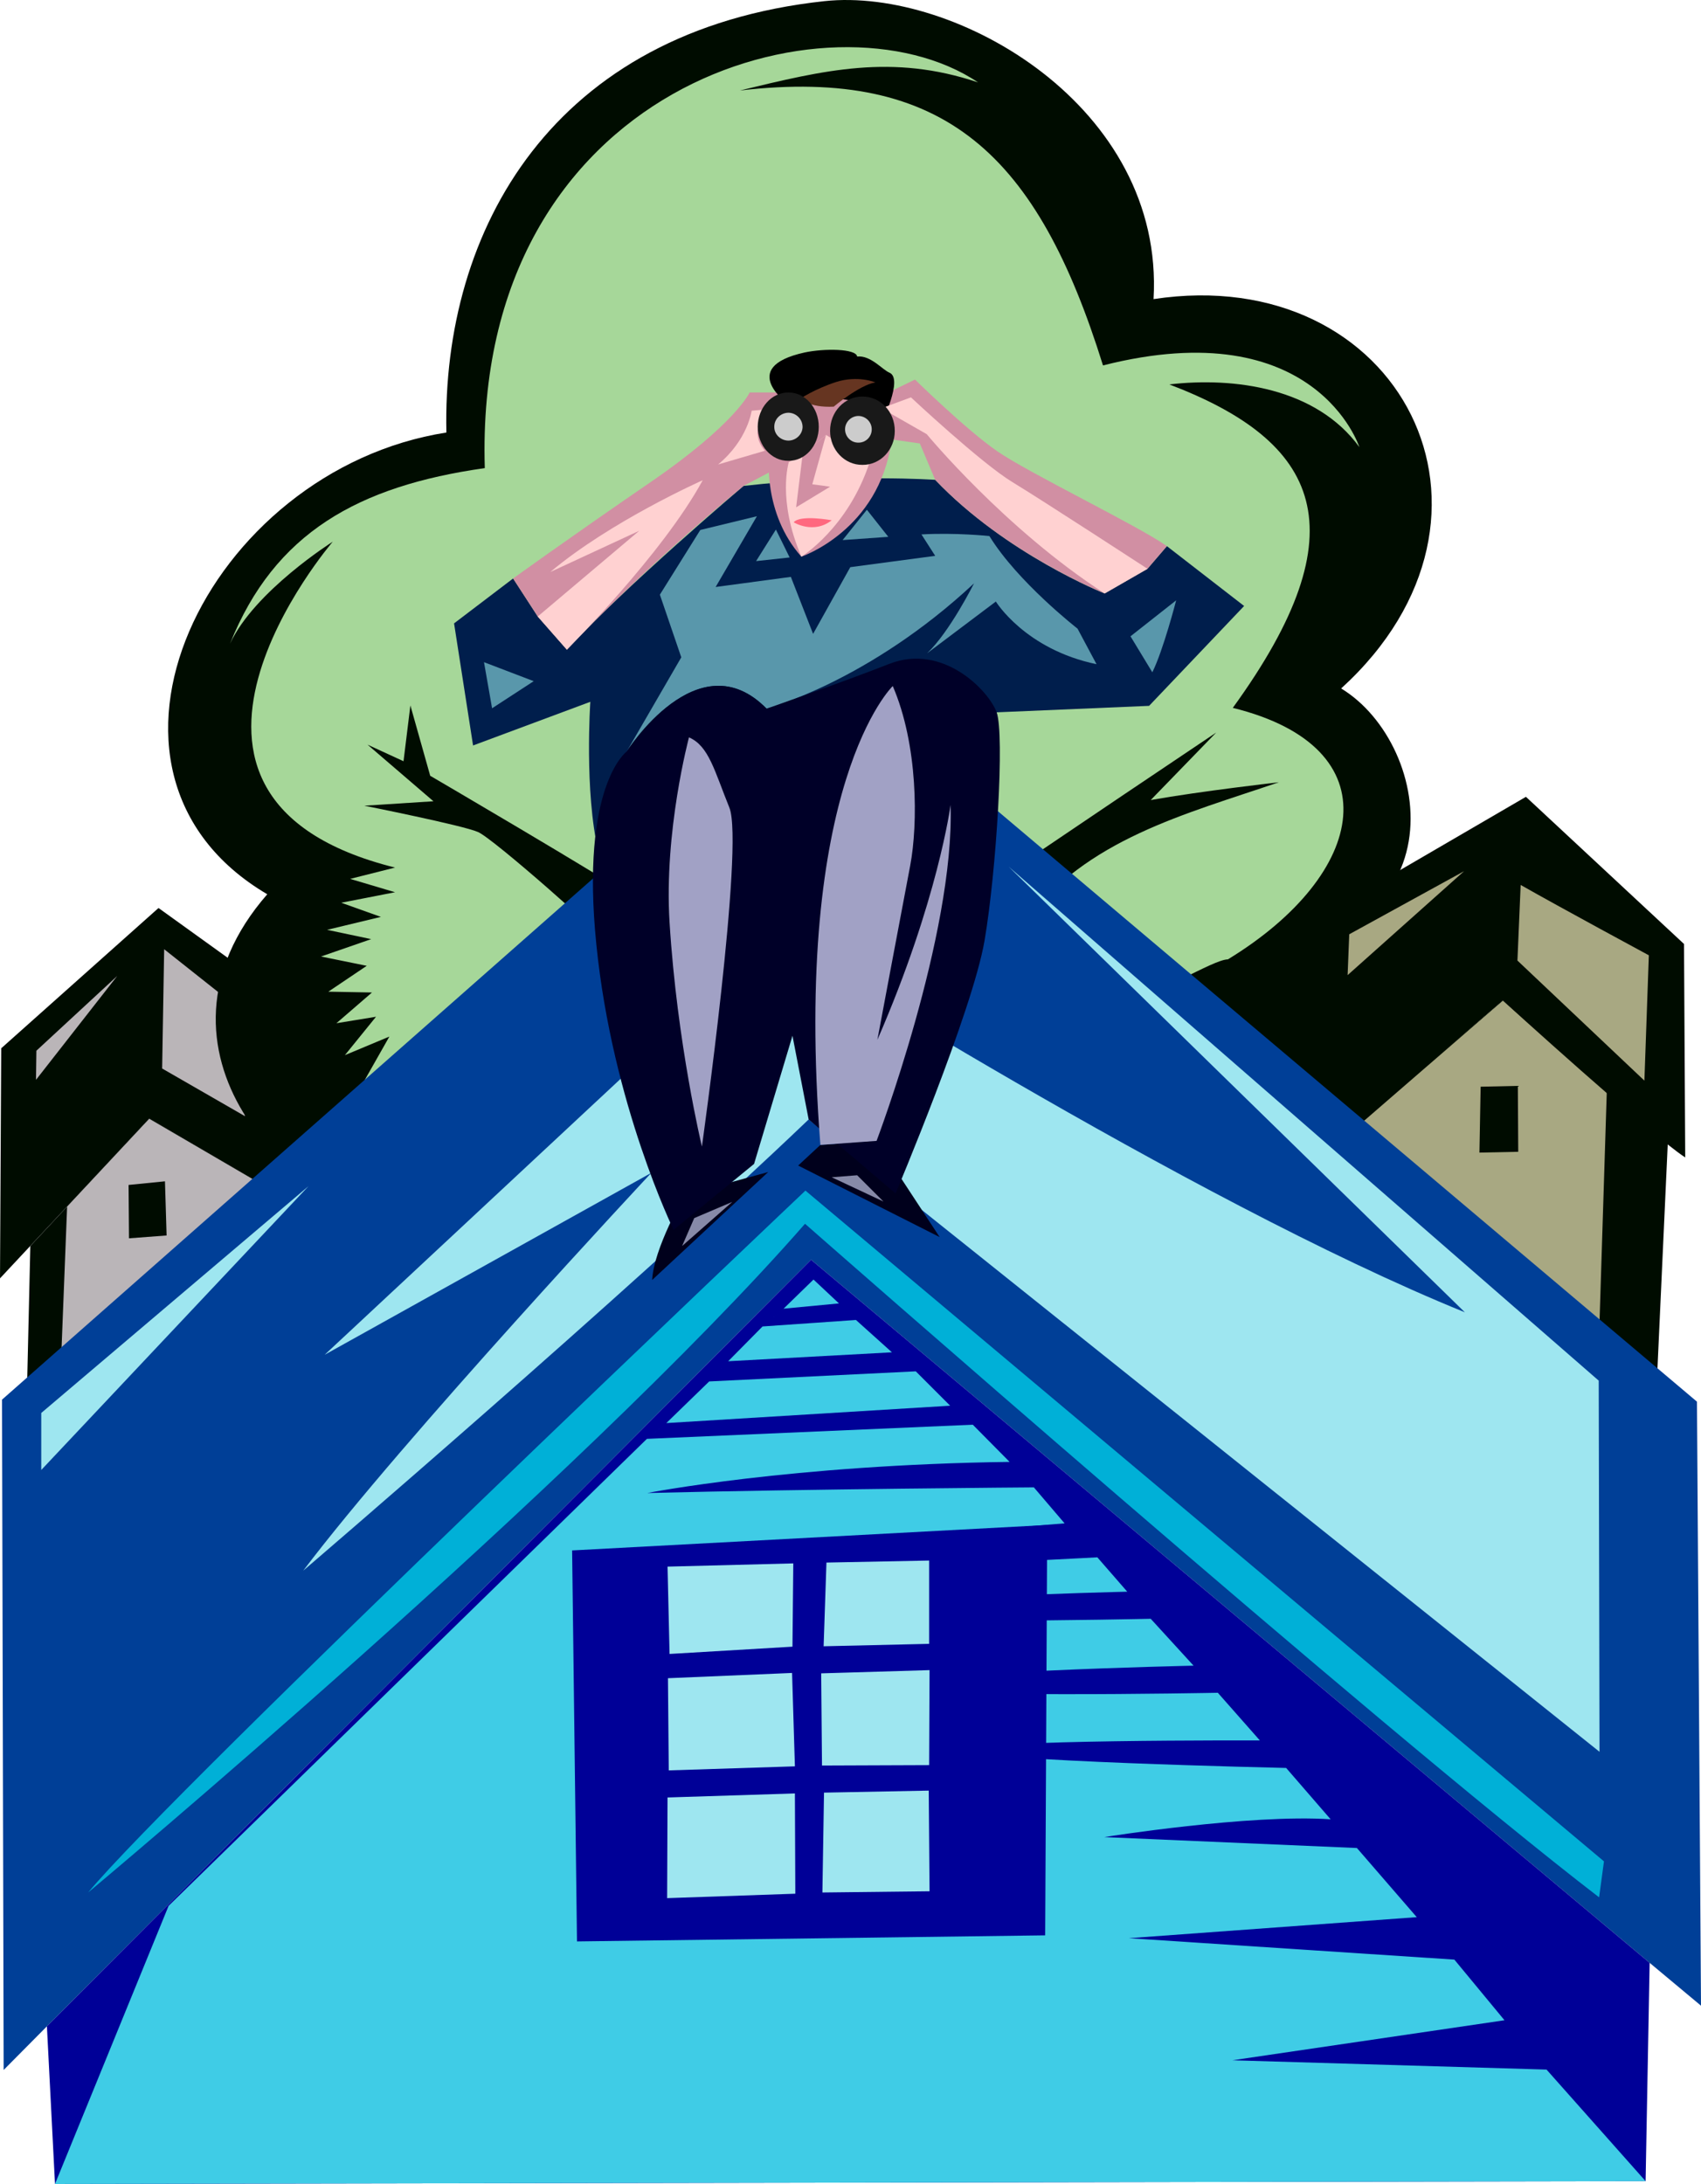
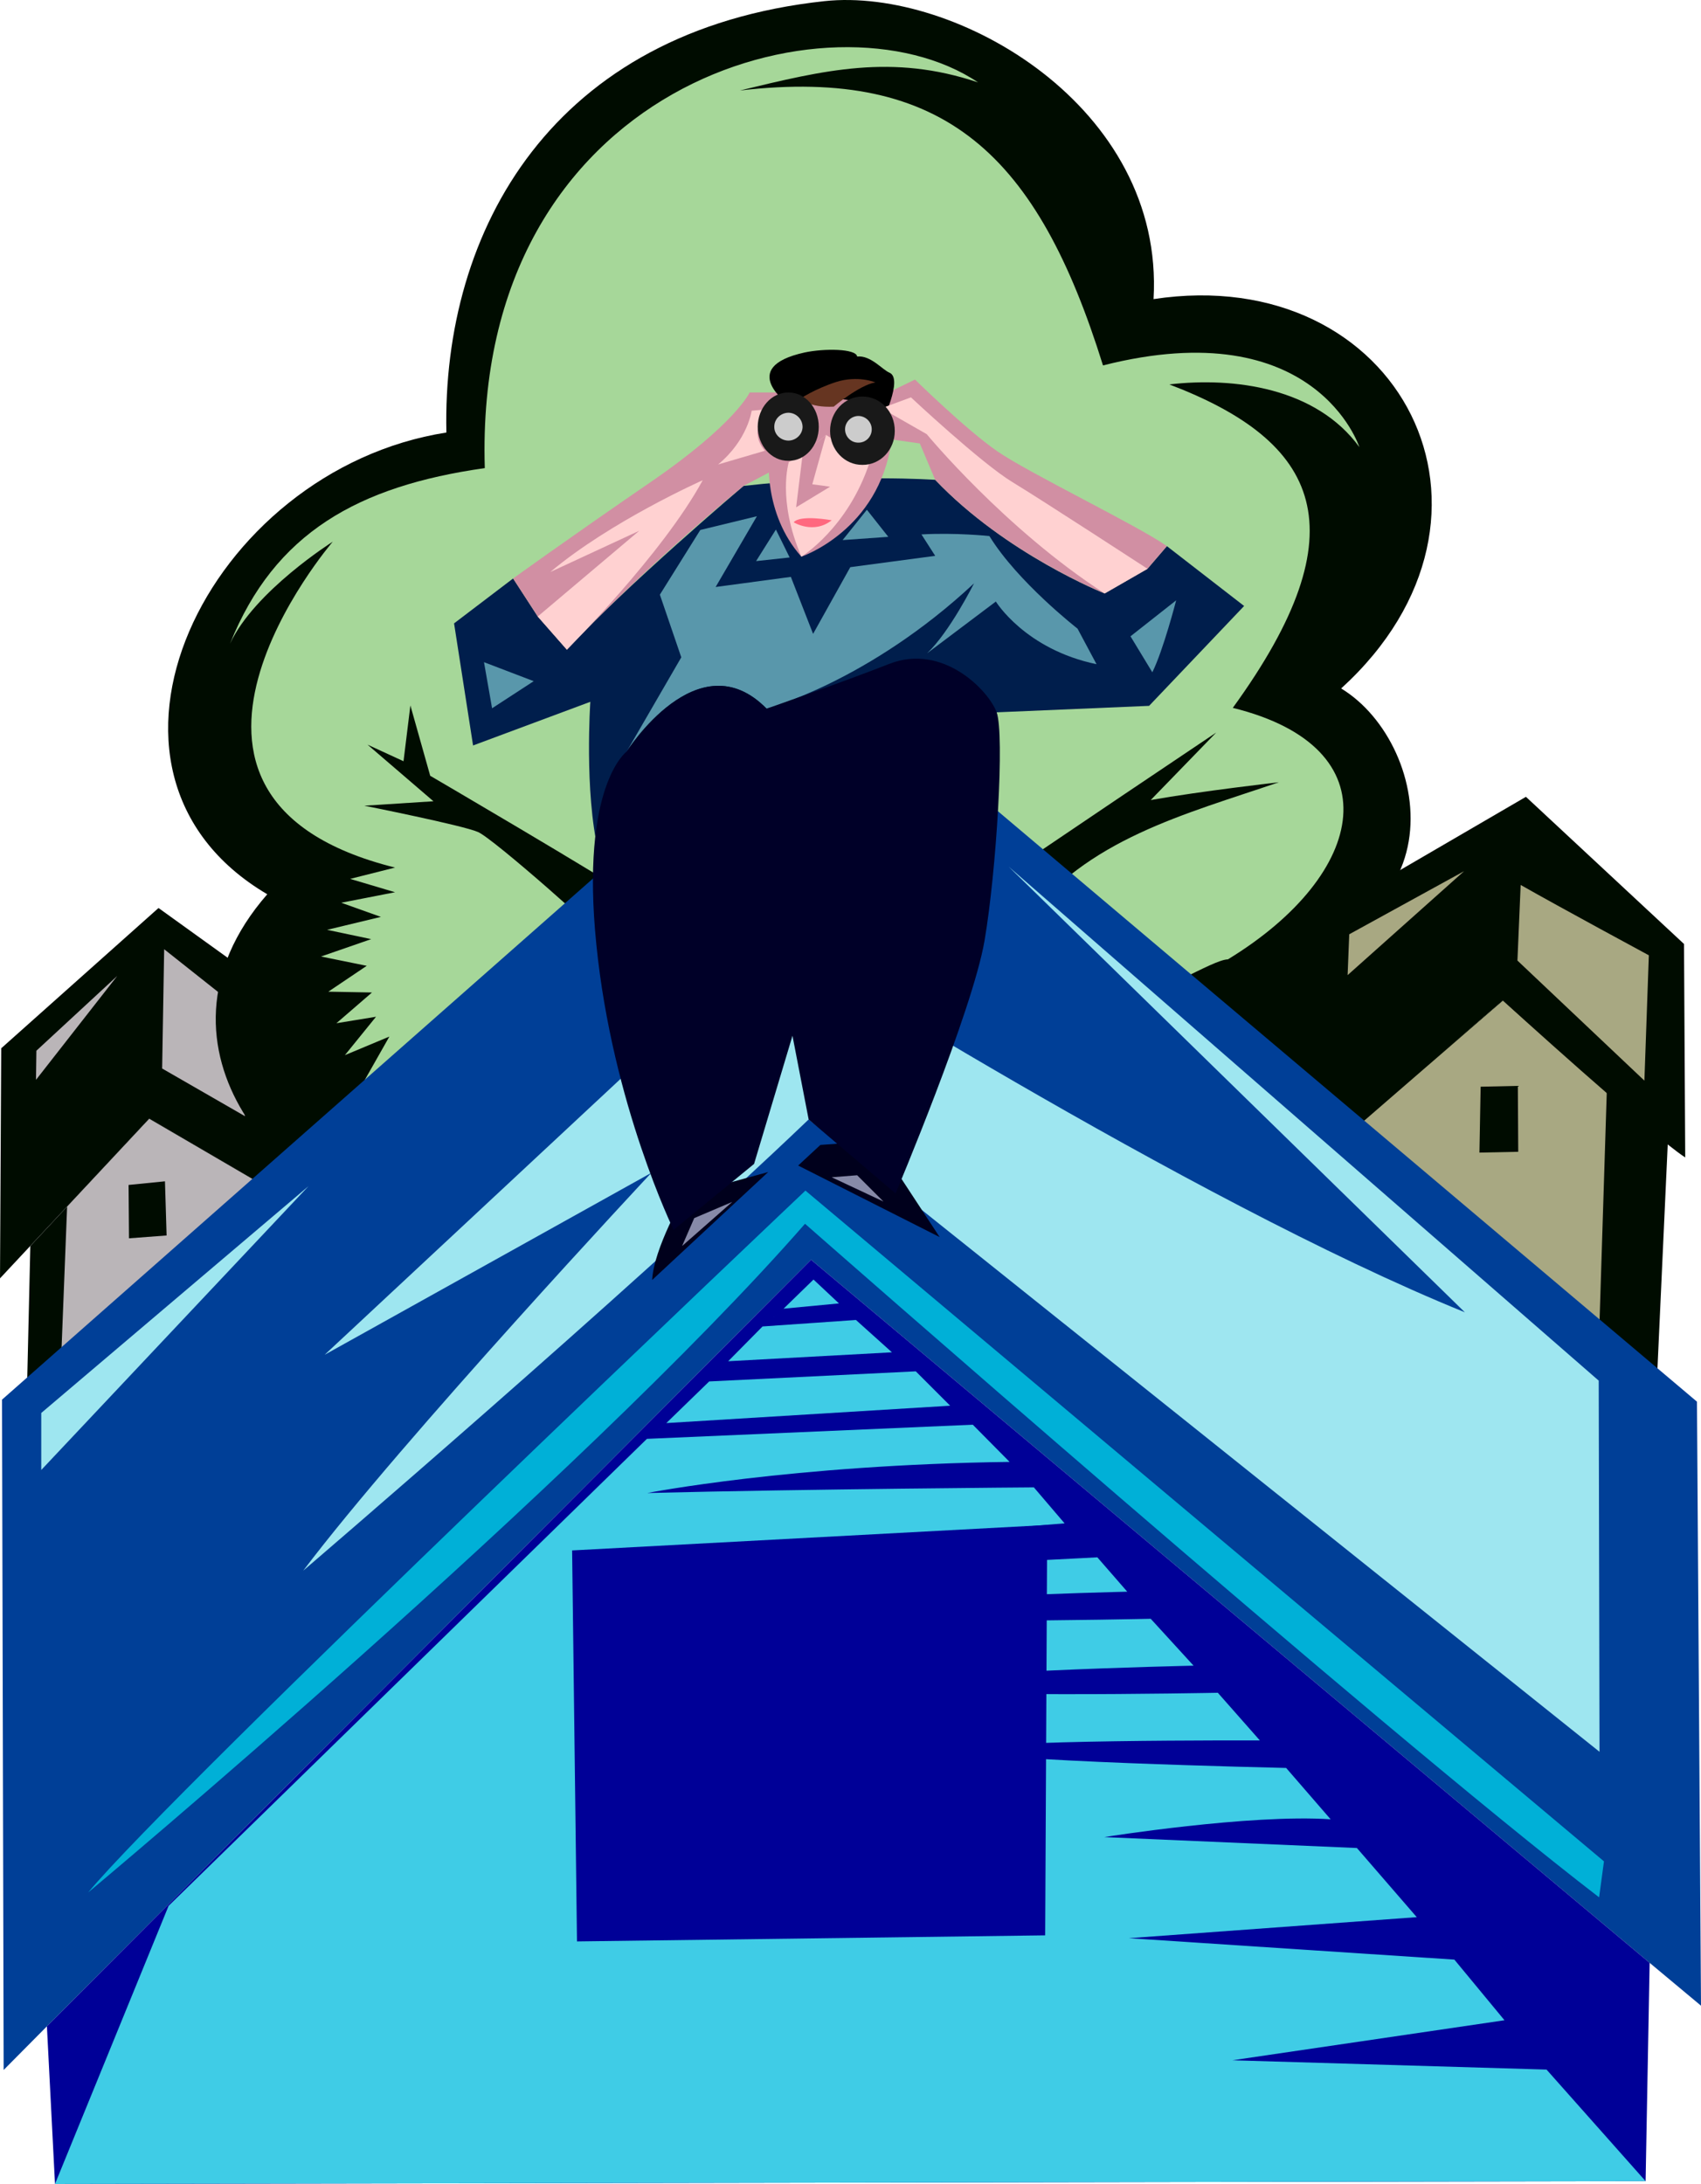
<svg xmlns="http://www.w3.org/2000/svg" width="560.937" height="720.243" viewBox="0 0 420.703 540.182">
  <path style="fill:#000c00;fill-opacity:1;fill-rule:nonzero;stroke:none" d="m17.727 619.773 63.5.204 2.398-45.102-35.7-20.898-29.402 31.5-.796 34.296" transform="translate(-11.023 -277.294)" />
  <path style="fill:#bab5b8;fill-opacity:1;fill-rule:nonzero;stroke:none" d="m47.926 553.977-20.301 21.699-1.602 40.8 47.5-.101 2.704-45.898-28.301-16.5" transform="translate(-11.023 -277.294)" />
  <path style="fill:#000c00;fill-opacity:1;fill-rule:nonzero;stroke:none" d="m52.227 582.875-9.301.7-.102-13.2 9-.898.403 13.398" transform="translate(-11.023 -277.294)" />
  <path style="fill:#000c00;fill-opacity:1;fill-rule:nonzero;stroke:none" d="m50.227 501.875-38.903 34.7-.3 56.902 36.902-39.5 41.097 24-6-52.5-32.796-23.602" transform="translate(-11.023 -277.294)" />
  <path style="fill:#bab5b8;fill-opacity:1;fill-rule:nonzero;stroke:none" d="m40.023 518.676-20.097 25.699.097-7.2zm11.102 22.898.5-29.5 13.5 10.7 6.5 30.601-20.5-11.8" transform="translate(-11.023 -277.294)" />
  <path style="fill:#000c00;fill-opacity:1;fill-rule:nonzero;stroke:none" d="m382.727 524.773 40.796 35-2.796 61-83.704.5v-58l45.704-38.5" transform="translate(-11.023 -277.294)" />
  <path style="fill:#a8a882;fill-opacity:1;fill-rule:nonzero;stroke:none" d="m408.426 547.273-25.7-22.5-34.3 29.704.8 65.796h56.899l2.3-73" transform="translate(-11.023 -277.294)" />
  <path style="fill:#000c00;fill-opacity:1;fill-rule:nonzero;stroke:none" d="m377.227 546.074 9.199-.199.097 16.3-9.597.2.3-16.3" transform="translate(-11.023 -277.294)" />
  <path style="fill:#000c00;fill-opacity:1;fill-rule:nonzero;stroke:none" d="M382.727 524.773s36.445 33.168 45.097 38.801l-.3-52.8-39.098-36.399-66.102 38.5v63.3l60.403-51.402" transform="translate(-11.023 -277.294)" />
  <path style="fill:#a8a882;fill-opacity:1;fill-rule:nonzero;stroke:none" d="m387.125 496.176-.8 18.699 31.402 29.7 1.097-31s-21.824-11.782-31.699-17.4m-14-3.402-28.8 25.704.402-10.102zm0 0" transform="translate(-11.023 -277.294)" />
  <path style="fill:#000c00;fill-opacity:1;fill-rule:nonzero;stroke:none" d="M329.023 526.875c-7.355 21.293-34.406-2.52-47.398 1.3-21.313 6.274-69.84 45.587-97.602 53.7-48.125 14.027-73.699-3.7-73.699-3.7-26.656-.675-66.656-41.343-33.199-79.698-51.457-30.309-14.793-104.977 44.3-114.204-1.093-50.105 26.243-99.441 93.5-106.699 32.512-3.5 84.165 26.082 81.4 73.7 61.054-9.262 93.343 53.558 46.402 96.3 22.941 13.926 30.941 64.594-28 67-.875-.015 21.605-9.074 14.296 12.301" transform="translate(-11.023 -277.294)" />
  <path style="fill:#a6d799;fill-opacity:1;fill-rule:nonzero;stroke:none" d="M281.625 528.176c-59.188 7.601-97.602 14.8-97.602 14.8-9.023 10.524-32.523 18.524-47.5 17-15.023-1.476-23.5-22-23.5-22l-12.898 8.399 7.2-12.7-11 4.598 7.698-9.5-9.796 1.602 8.796-7.602-10.796-.199 9.5-6.398-11.301-2.301 12.398-4.3-10.898-2.302 13.3-3.199-9.8-3.5 13.3-2.597-11.101-3.301 11.102-2.801C39 474.5 93.324 411.273 93.324 411.273s-19.379 12.223-25.398 25.204c10.988-27.403 31.742-38.977 63-43.403C128 297.832 217 273.5 252.926 297.676c-21.278-7.14-37.965-3.063-58.903 2 50.883-5.93 73.645 16.156 89.801 68 52.633-13.352 63.403 20.199 63.403 20.199-10.672-14.656-30.895-17.375-47-15.5 37.105 14.125 47.773 35.793 15.699 80 39.742 9.793 33.445 41.055-1.2 62.2-3.956.109-16.628 8.757-33.101 13.6" transform="translate(-11.023 -277.294)" />
  <path style="fill:#000c00;fill-opacity:1;fill-rule:nonzero;stroke:none" d="M247.125 582.477s1.875-56.309 17.2-77c15.343-20.645 39.66-26.735 63-34.704 0 0-19.259 2.188-31.7 4.403l16.2-16.7s-44.723 29.977-56.802 38.399c-12.125 8.336-68.496 14.508-82.699 5.3-14.183-9.226-54.898-33-54.898-33l-4.903-17.402-1.699 13.801-8.898-4.097 16.3 14-17.101 1.097s24.473 4.883 28.102 6.5c3.71 1.54 31.105 25.758 34.398 29.801 3.375 3.957 22.398 46.988 20.398 69l63.102.602" transform="translate(-11.023 -277.294)" />
  <path style="fill:#003f97;fill-opacity:1;fill-rule:nonzero;stroke:none" d="m11.523 623.477 204.801-180.602 214.403 181.102 1 149.398-12.704-10.602-207.398-173.898-189 189.602-10.7 10.796-.402-165.796" transform="translate(-11.023 -277.294)" />
  <path style="fill:#000097;fill-opacity:1;fill-rule:nonzero;stroke:none" d="m22.625 778.477 2 39 393.398-.704 1-54-207.398-173.898-189 189.602" transform="translate(-11.023 -277.294)" />
  <path style="fill:#3fcce6;fill-opacity:1;fill-rule:nonzero;stroke:none" d="m418.023 816.773-24.5-27.597-77.699-2.301 67.301-9.898-12.398-15-80.5-5.301 71.199-5.2-14.801-17.101-62.5-2.7s36.047-5.76 56-4.402l-11-12.699s-78.125-1.742-78.102-4.398c-.023-2.676 71.602-2.403 71.602-2.403l-10.398-11.796s-77.895 1.523-77.204-1.801c.645-3.344 71.204-4.903 71.204-4.903l-10.602-11.597s-80.645 1.785-80.602-1.5c-.043-3.383 74.801-5.2 74.801-5.2l-7.398-8.5s-97.465 5.34-96.801 2c.672-3.324 88.7-10.402 88.7-10.402l-7.598-8.898s-55.997.398-95.602 1.398c0 0 35.582-6.988 89.602-7.699l-9.102-9.2-80.602 3.5 4.801-3.902 70.2-4.296-8.5-8.5-51.098 2.5 4.699-5 40.5-2.204-8.898-8-23.102 1.602 5.2-4.398 13.698-1.301-6.296-5.903-7.403 7.204-5.199 4.398-8.5 8.602-4.7 5-10.6 10.296-4.802 3.903-118.296 115.5-28.102 68.8" transform="translate(-11.023 -277.294)" />
  <path style="fill:#000097;fill-opacity:1;fill-rule:nonzero;stroke:none" d="m152.523 660.773 1.204 96.704 115.796-1.5.5-101.5-117.5 6.296" transform="translate(-11.023 -277.294)" />
  <path style="fill:#00b0d7;fill-opacity:1;fill-rule:nonzero;stroke:none" d="M32.824 745.375S154.133 644.02 210.125 579.977c0 0 141.746 124.597 196.398 166.597l1.204-8.898-197.5-165.903S53.93 719.867 32.824 745.375" transform="translate(-11.023 -277.294)" />
  <path style="fill:#9ee6f0;fill-opacity:1;fill-rule:nonzero;stroke:none" d="m406.625 710.574-.2-91.8-145.902-127.098 112.801 110.199c-68.324-27.707-171-93-171-93l-111 103.5 80.801-45s-61.395 65.695-86.102 98.398c0 0 78.977-67.605 125-111.597l195.602 156.398M21.227 626.773l66.097-56.097-66.097 70.199Zm0 0" transform="translate(-11.023 -277.294)" />
-   <path style="fill:#9ee6f0;fill-opacity:1;fill-rule:nonzero;stroke:none" d="m214.727 684.477 26.097-.602v-20.602l-25.398.5-.7 20.704m-.601 6.699.2 22.8 26.5-.101.1-23.5-26.8.8m.699 29.501-.398 24.699 26.5-.3-.2-24.9-25.902.5m-7.199.2.102 24.8-31.704 1.098.102-24.898 31.5-1m0-6.699-.7-23.102-30.698 1.301.199 22.8 31.199-1m-.602-29.601.204-20.597-31.102.796.5 21.602 30.398-1.8" transform="translate(-11.023 -277.294)" />
  <path style="fill:#00001c;fill-opacity:1;fill-rule:nonzero;stroke:none" d="M180.324 572.875s-7.656 13.293-8 21l28.7-26.7-20.7 5.7m33.602-12.398 13.898-1 15.602 23.796-35-17.699 5.5-5.097" transform="translate(-11.023 -277.294)" />
  <path style="fill:#878aa8;fill-opacity:1;fill-rule:nonzero;stroke:none" d="m216.727 568.477 6.296-.5 6.5 6.5zm-24.602 6.097-9.398 4-3 6.903zm0 0" transform="translate(-11.023 -277.294)" />
  <path style="fill:#001e4c;fill-opacity:1;fill-rule:nonzero;stroke:none" d="m257.523 453.477 37.704-1.602 23.5-24.7-19.102-14.8-4.8 5.602-10.598 6.097s-24.145-9.527-41.903-28.097c0 0-20.93-1.504-47.398 1.5 0 0-29.418 24.972-43.7 40.5l-7.203-8.204-6.097-9.398-14.602 11.102 4.7 30.199 29-10.801s-1.524 22.125 2 37.102l98.5-34.5" transform="translate(-11.023 -277.294)" />
  <path style="fill:#5997ab;fill-opacity:1;fill-rule:nonzero;stroke:none" d="m130.727 441.074 2 11.403 10.296-6.704zm159.898-6.398 11.3-8.903s-3.21 12.426-5.902 17.801l-5.398-8.898m-87.699-26.403-4.903 7.801 8.301-.898zm22.5-4.898-6 7.5 11.3-.8zm0 0" transform="translate(-11.023 -277.294)" />
  <path style="fill:#5997ab;fill-opacity:1;fill-rule:nonzero;stroke:none" d="m198.227 404.977-14 3.398-10 16 5.296 15.5-13.5 23.3s17.649-27.898 34.602-10.6c0 0 25.262-6.665 51.3-31 0 0-5.984 11.976-11.6 17.3l17-12.8s7.218 11.808 24.902 15.5l-4.704-8.802s-14.824-11.535-21.796-22.898c0 0-8.504-.887-16.801-.398l3.398 5.296-21 2.801-9.199 16.5-5.5-14.097-18.602 2.5 10.204-17.5" transform="translate(-11.023 -277.294)" />
  <path style="fill:#d18fa3;fill-opacity:1;fill-rule:nonzero;stroke:none" d="m137.926 420.375 6.097 9.398 7.204 8.204s17.668-19.024 43.699-40.5l11.199-5.903-.102-17.199h-9.597s-3.485 7.738-24.403 22.102c-20.824 14.293-34.097 23.898-34.097 23.898m161.699-8-4.8 5.602-10.598 6.097s-24.645-9.863-41.903-28.097l-3.8-9-12.598-1.801 1.699-9.301 9.7-4.7s12.59 12.356 20.3 17.7c7.625 5.324 34.871 18.441 42 23.5" transform="translate(-11.023 -277.294)" />
  <path style="fill:#000;fill-opacity:1;fill-rule:nonzero;stroke:none" d="M206.227 377.477s-13.204-9.262 3.796-13c4.805-1.036 12.727-.977 13 1 3.352-.352 6.227 3.273 8 4 3.477 1.523-2 12.5-2 12.5l-22.796-4.5" transform="translate(-11.023 -277.294)" />
  <path style="fill:#000028;fill-opacity:1;fill-rule:nonzero;stroke:none" d="M200.625 452.574c-16.953-17.297-34.602 10.602-34.602 10.602s-11.523 8.324-7.5 47.8c3.977 39.524 19.102 70.5 19.102 70.5l19.898-16.3 9.5-31.7 4 20.7 21.5 18.3s18.977-44.976 22-62.5c2.977-17.476 4.977-50.976 3-56.5-2.023-5.476-13.351-17.128-26.5-12-11.523 4.524-30.398 11.098-30.398 11.098" transform="translate(-11.023 -277.294)" />
-   <path style="fill:#a1a1c5;fill-opacity:1;fill-rule:nonzero;stroke:none" d="M181.426 459.676s-6.223 23.191-4.801 45.8c1.875 30.024 8 55.399 8 55.399s10.496-74.566 6.8-83.8c-3.718-9.18-5.093-15.29-10-17.4m50.399-12.698s-24.906 23.96-17.898 113.5l13.898-1s19.348-51.075 18.301-83.102c0 0-3.094 23.64-18.102 58.102 0 0 6.082-32.47 8.102-43 1.98-10.47 1.953-29.993-4.3-44.5" transform="translate(-11.023 -277.294)" />
  <path style="fill:#d18fa3;fill-opacity:1;fill-rule:nonzero;stroke:none" d="M201.227 389.977s-1.594 14.242 8 25c0 0 19.28-6.48 22.296-28.704 0 0 3.48-8.988-13-10.296-16.527-1.266-17.023 5.023-17.296 14" transform="translate(-11.023 -277.294)" />
  <path style="fill:#ffd1d1;fill-opacity:1;fill-rule:nonzero;stroke:none" d="M151.227 437.977s23.609-23.52 33.597-41.903c0 0-22.703 10.078-37.699 22.7l22-10.2-25.102 21.2 7.204 8.203m143.597-20s-25.863-16.868-33.5-21.5c-7.695-4.704-25-20.903-25-20.903l-7.3 2.7 11.203 6.402s19.324 23.433 44 39.398l10.597-6.097m-94.597-29.204s-4.817-4.609 1.097-10.296l-4.398.398s-.934 7.21-8.301 13.3l11.602-3.402m9.296 1-3.398 1.801s-2.96 9.27 3.102 23.403c0 0 11.558-7.082 16.898-23.403l-10.8-6.699-5.802 4.898" transform="translate(-11.023 -277.294)" />
  <path style="fill:#d18fa3;fill-opacity:1;fill-rule:nonzero;stroke:none" d="m209.523 389.773-1.597 13 8.398-5.097-4.398-.602 3.398-12.199-5.8 4.898" transform="translate(-11.023 -277.294)" />
  <path style="fill:#ff687f;fill-opacity:1;fill-rule:nonzero;stroke:none" d="M207.324 406.477s4.88 3.05 9.403-.5c0 0-7.82-1.454-9.403.5" transform="translate(-11.023 -277.294)" />
  <path style="fill:#663521;fill-opacity:1;fill-rule:nonzero;stroke:none" d="M217.227 377.875s6.28-5.313 10.296-6c0 0-4.246-1.809-9.699-.102-5.375 1.758-8.8 4.102-8.8 4.102s2.03 2.309 8.203 2" transform="translate(-11.023 -277.294)" />
  <path style="fill:#191919;fill-opacity:1;fill-rule:nonzero;stroke:none" d="M224.324 375.375c-4.418-.027-8.004 3.773-8 8.5-.004 4.645 3.582 8.445 8 8.398 4.434.047 8.024-3.753 8-8.398.024-4.727-3.566-8.527-8-8.5m-18.301-1c-4.187-.027-7.566 3.773-7.597 8.5.031 4.645 3.41 8.445 7.597 8.398 4.141.047 7.52-3.753 7.5-8.398.02-4.727-3.359-8.527-7.5-8.5" transform="translate(-11.023 -277.294)" />
  <path style="fill:#ccc;fill-opacity:1;fill-rule:nonzero;stroke:none" d="M223.324 380.176c-1.812.023-3.289 1.504-3.3 3.3.011 1.844 1.488 3.325 3.3 3.297 1.832.028 3.309-1.453 3.301-3.296.008-1.797-1.469-3.278-3.3-3.301m-17.302-.801c-1.957.04-3.523 1.57-3.5 3.5-.023 1.848 1.543 3.375 3.5 3.398 1.91-.023 3.477-1.55 3.5-3.398-.023-1.93-1.59-3.46-3.5-3.5" transform="translate(-11.023 -277.294)" />
</svg>